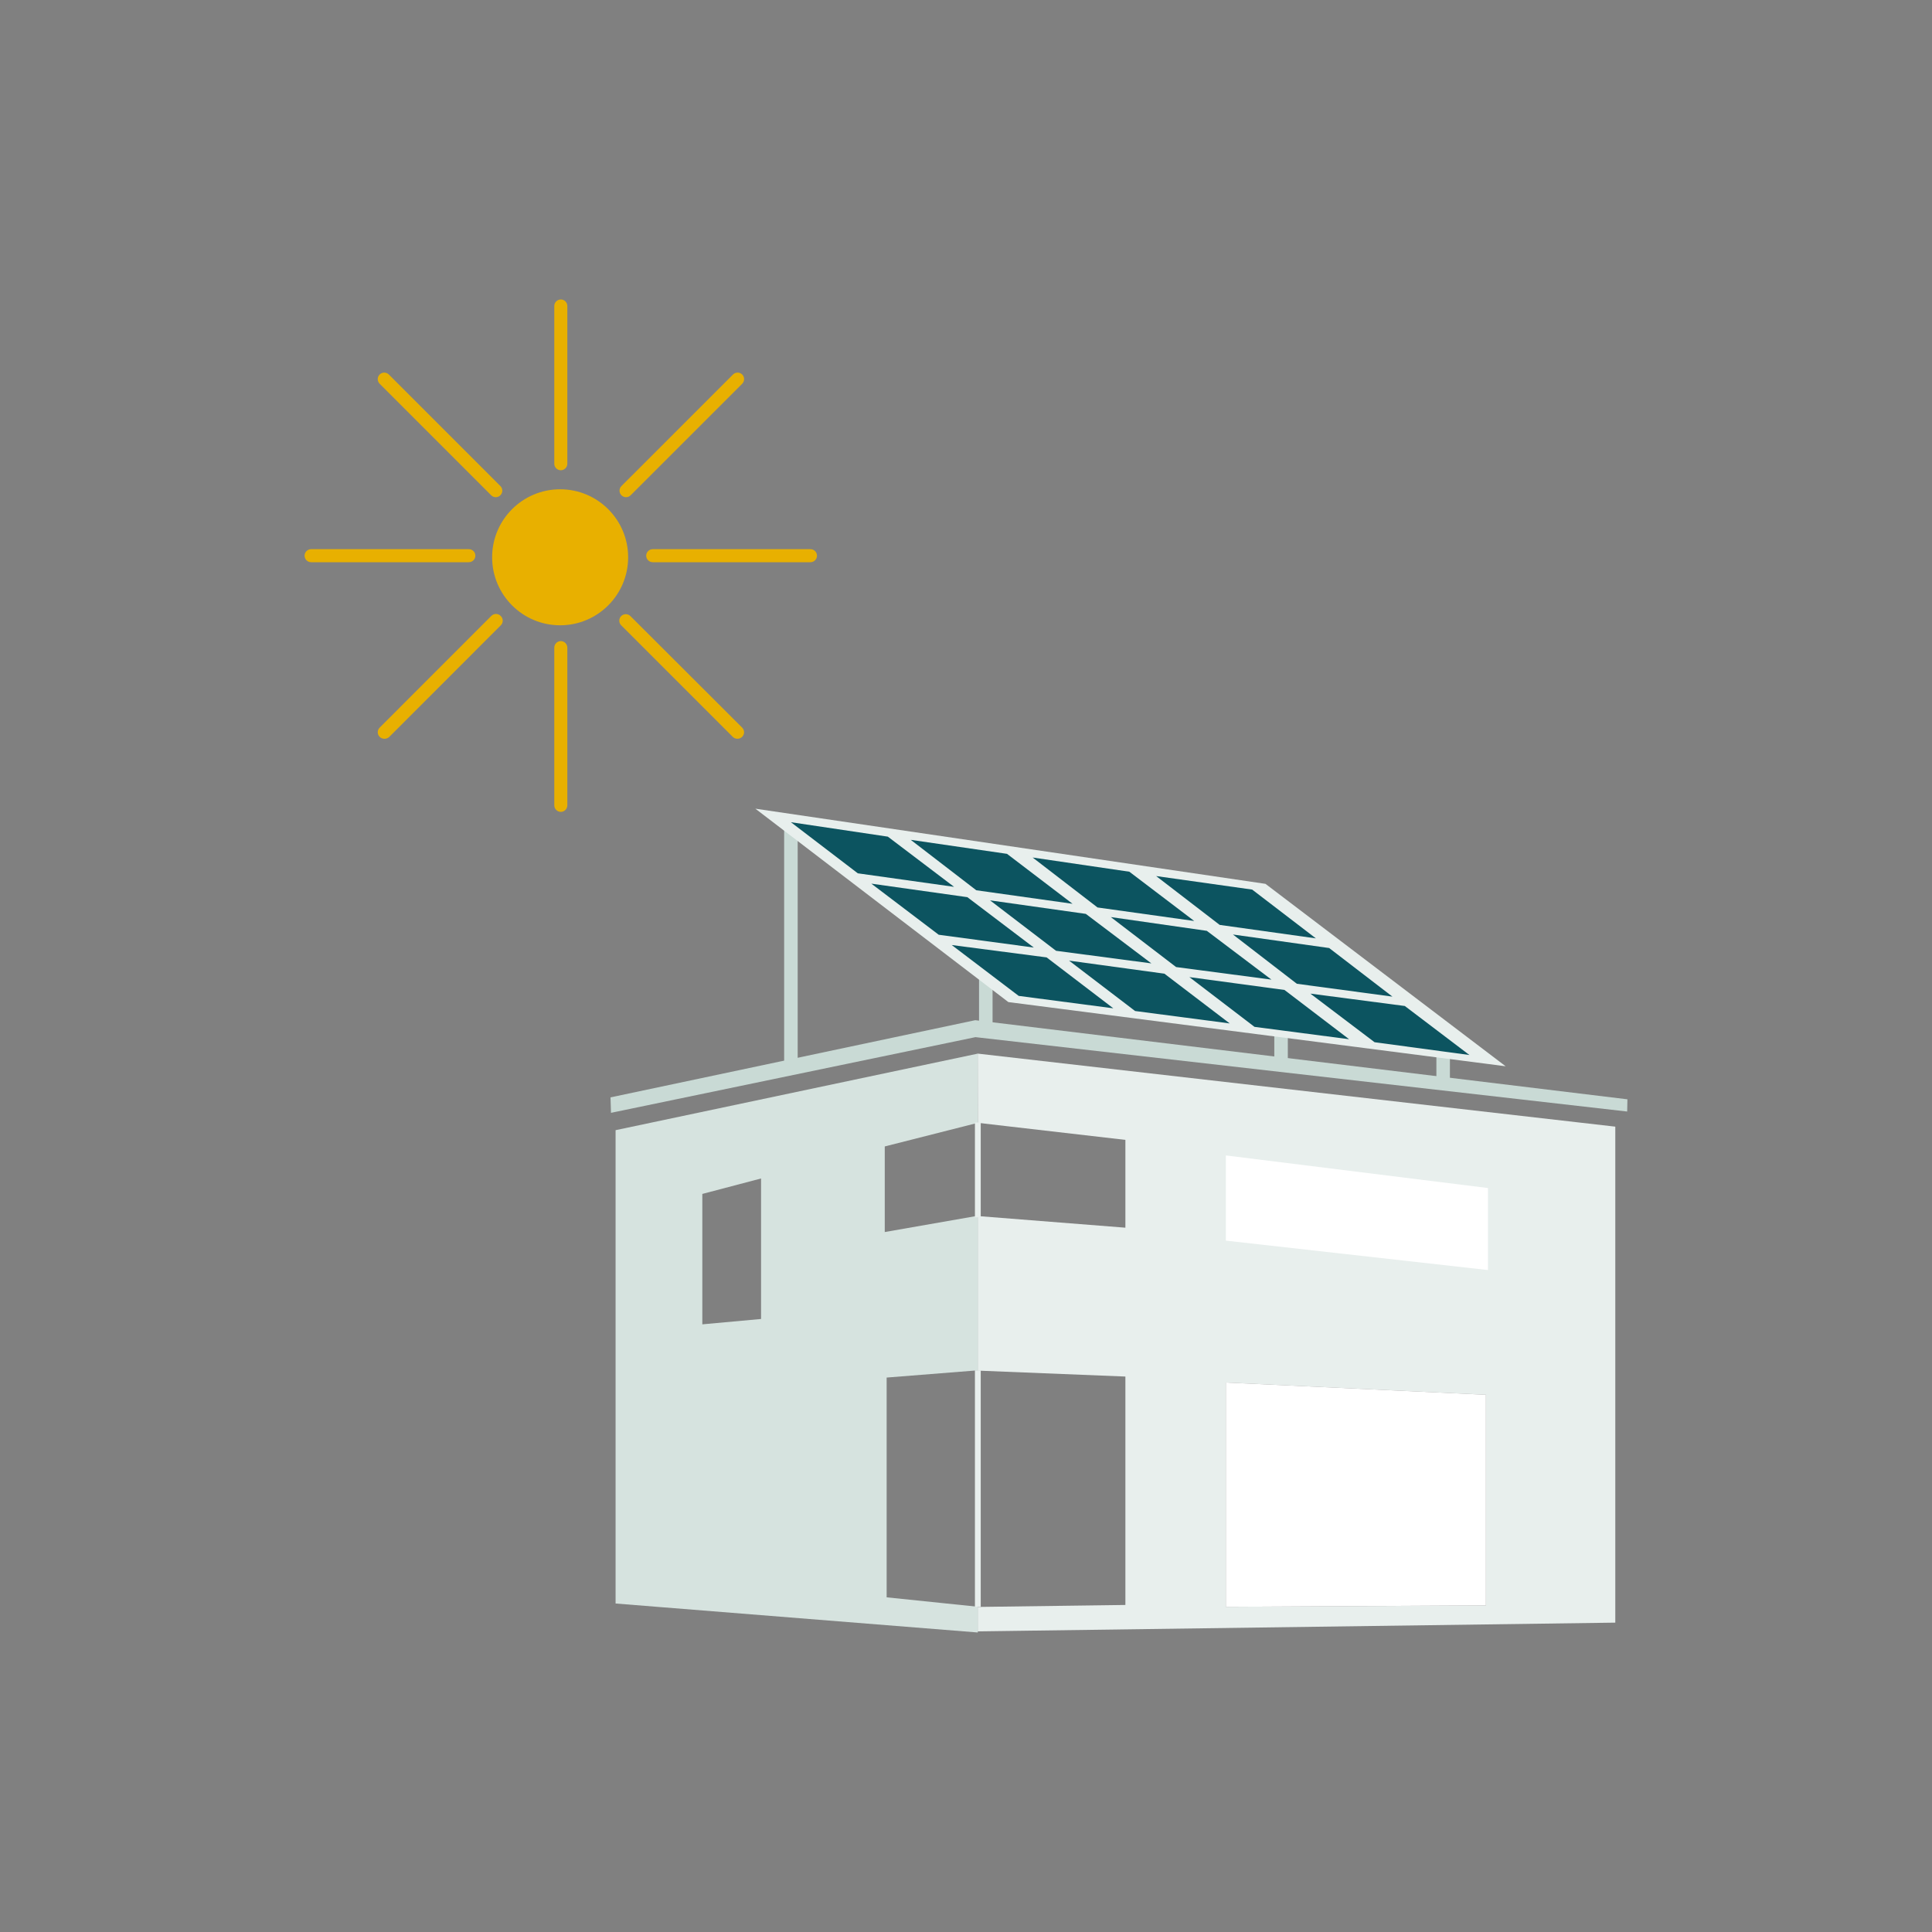
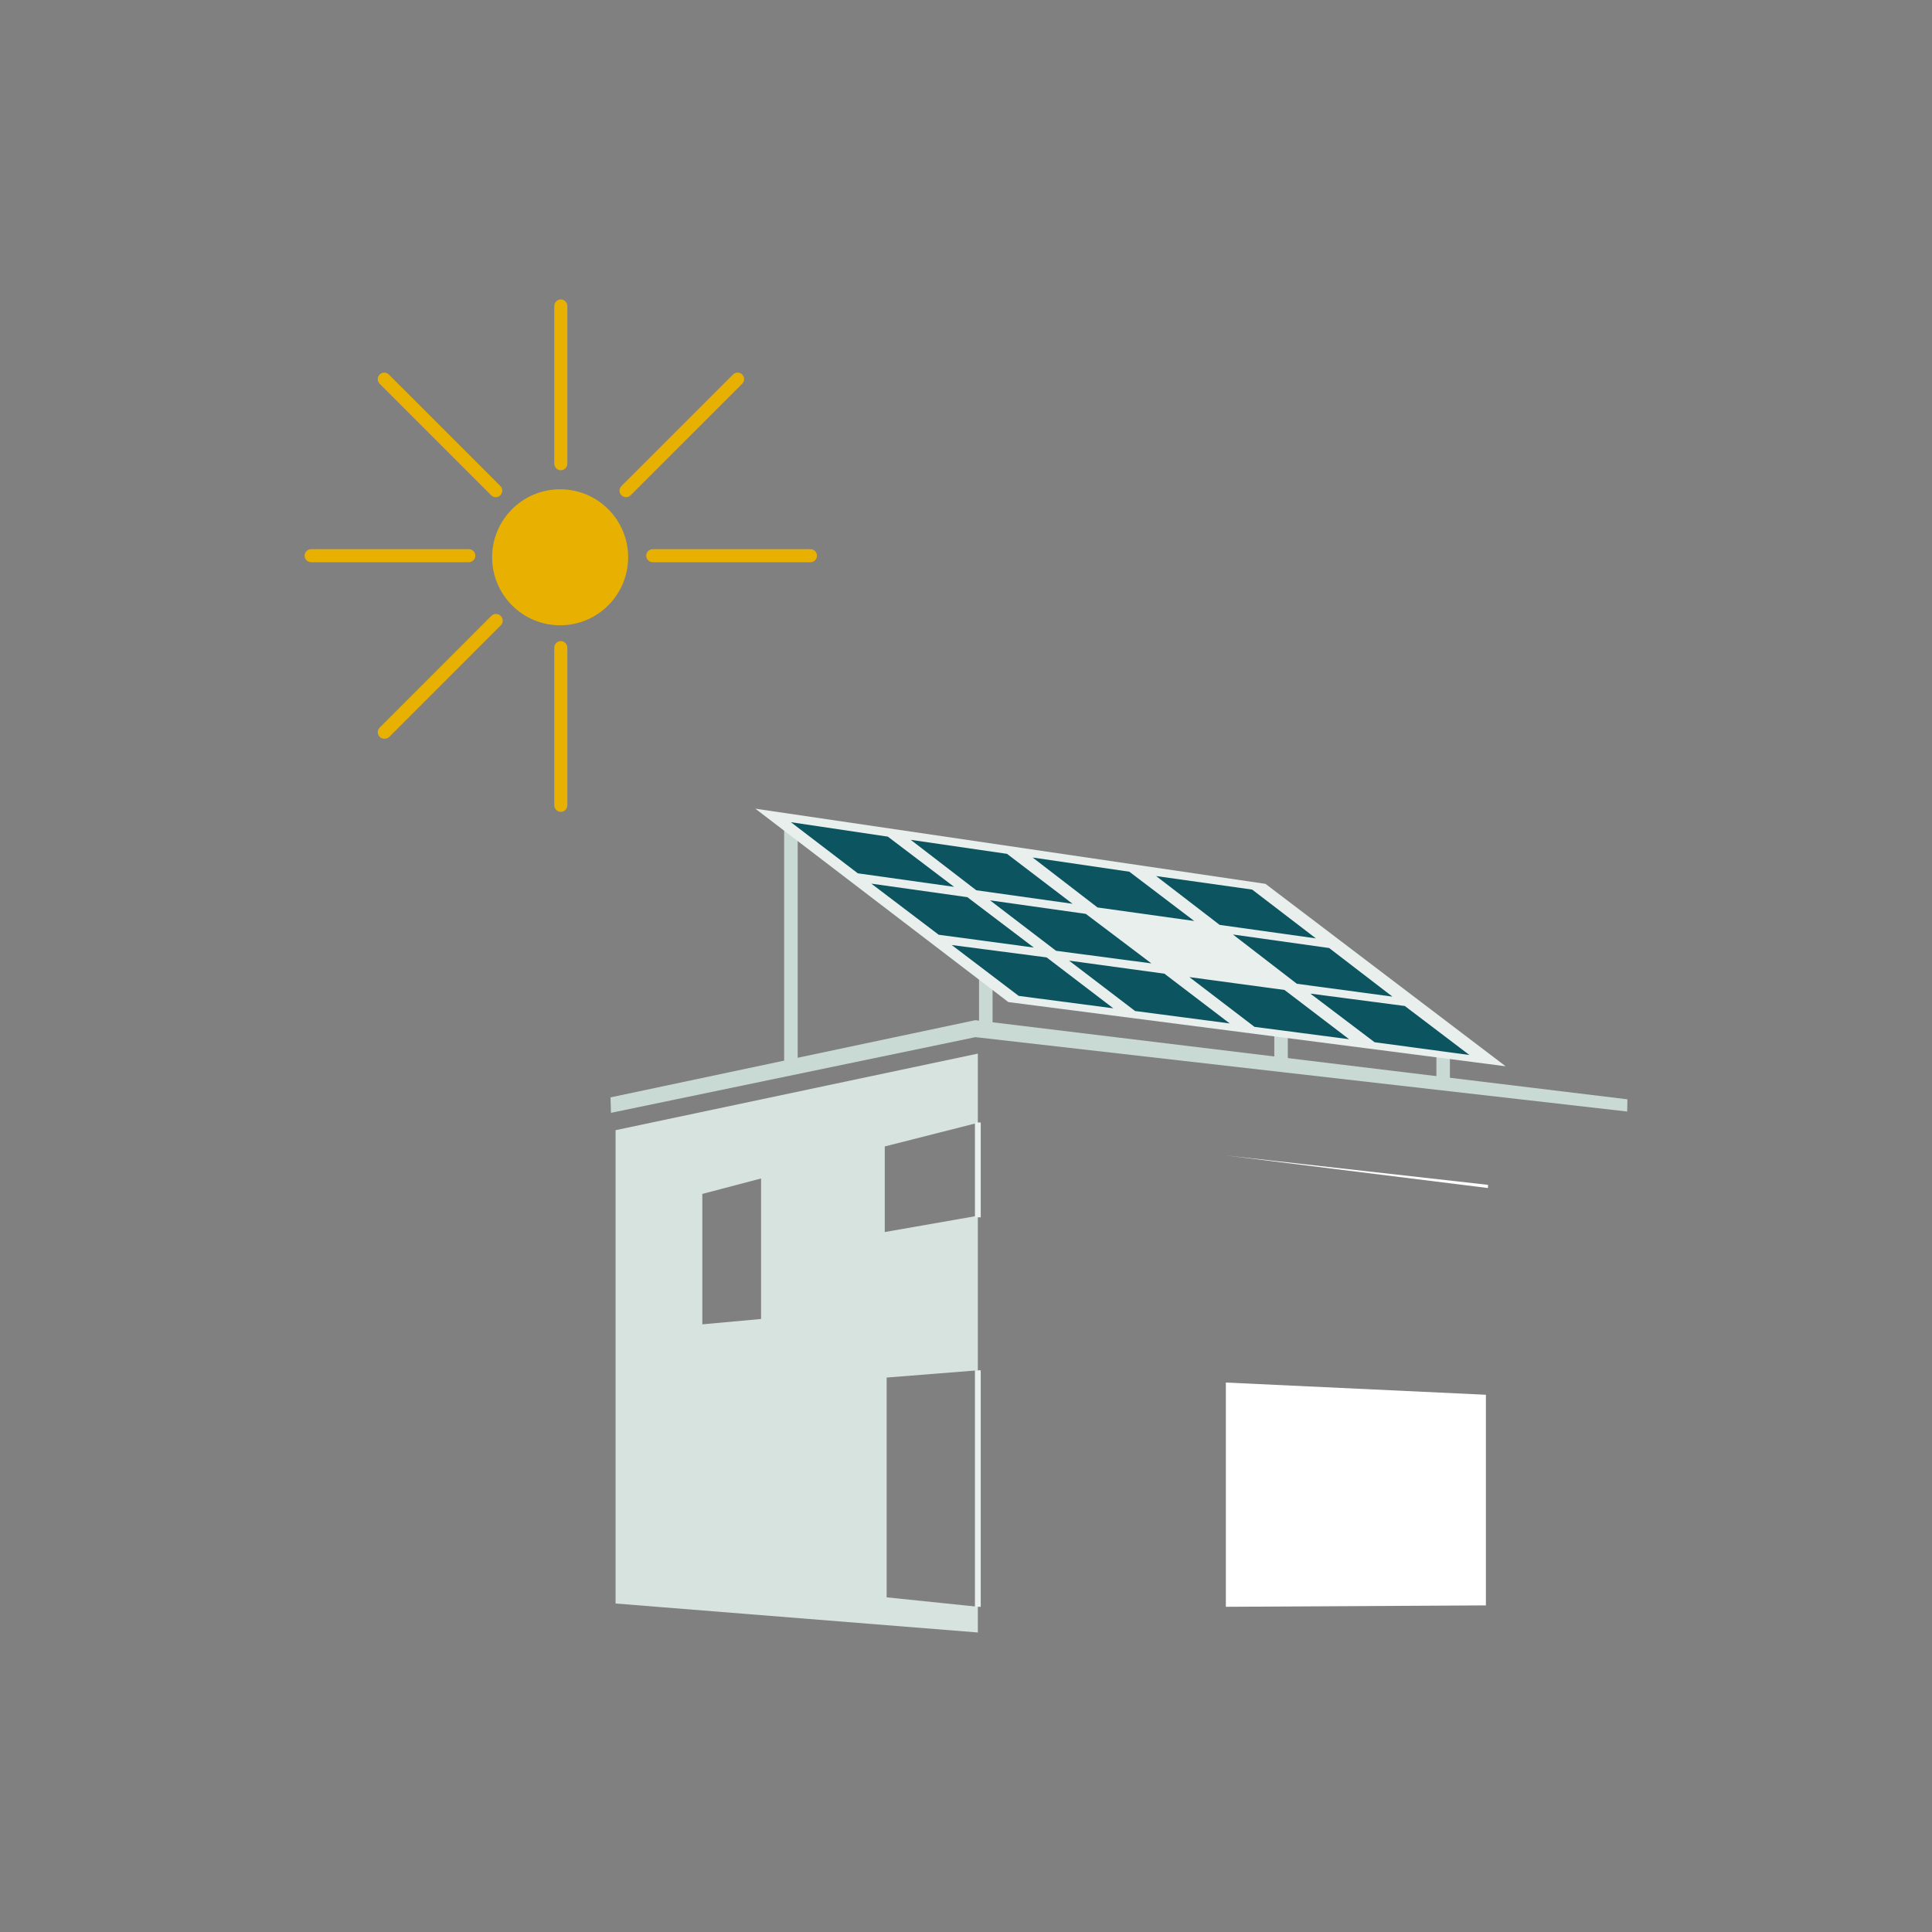
<svg xmlns="http://www.w3.org/2000/svg" width="100%" height="100%" viewBox="0 0 400 400" version="1.1" xml:space="preserve" style="fill-rule:evenodd;clip-rule:evenodd;stroke-miterlimit:10;">
  <rect x="0" y="0" width="400" height="400" fill="#808080" stroke="none" />
  <g>
    <g>
      <circle cx="115.97" cy="115.38" r="14.08" style="fill:#e8b000;" />
      <path d="M116.11,132.73c-0.741,0 -1.35,0.609 -1.35,1.35l0,32.66c0,0.741 0.609,1.35 1.35,1.35c0.741,0 1.35,-0.609 1.35,-1.35l0,-32.66c-0.005,-0.739 -0.611,-1.345 -1.35,-1.35Z" style="fill:#e8b000;fill-rule:nonzero;" />
      <path d="M116.11,97.36c0,0 0,0 0,0c0.741,0 1.35,-0.609 1.35,-1.35c0,-0.003 0,-0.007 0,-0.01l0,-32.65c0,-0.741 -0.609,-1.35 -1.35,-1.35c-0.741,0 -1.35,0.609 -1.35,1.35l0,32.65c0,0.007 0,0.013 0,0.02c0,0.735 0.605,1.34 1.34,1.34c0.003,0 0.007,0 0.01,0Z" style="fill:#e8b000;fill-rule:nonzero;" />
      <path d="M98.42,115.05c0,-0.003 0,-0.007 0,-0.01c0,-0.735 -0.605,-1.34 -1.34,-1.34c-0.003,0 -0.007,0 -0.01,0l-32.66,0c-0.741,0 -1.35,0.609 -1.35,1.35c0,0.741 0.609,1.35 1.35,1.35l32.66,0c0.741,0 1.35,-0.609 1.35,-1.35Z" style="fill:#e8b000;fill-rule:nonzero;" />
      <path d="M167.8,113.7l-32.66,0c-0.741,0 -1.35,0.609 -1.35,1.35c0,0.741 0.609,1.35 1.35,1.35l32.66,0c0.741,0 1.35,-0.609 1.35,-1.35c0,-0.741 -0.609,-1.35 -1.35,-1.35Z" style="fill:#e8b000;fill-rule:nonzero;" />
-       <path d="M130.52,127.55c-0.526,-0.519 -1.384,-0.519 -1.91,0c-0.253,0.253 -0.396,0.597 -0.396,0.955c0,0.358 0.143,0.702 0.396,0.955l23.1,23.1c0.253,0.25 0.594,0.39 0.95,0.39c0.014,0 0.028,0.001 0.041,0.001c0.741,0 1.35,-0.61 1.35,-1.35c0,-0.356 -0.14,-0.698 -0.391,-0.951l-23.14,-23.1Z" style="fill:#e8b000;fill-rule:nonzero;" />
      <path d="M101.69,102.54c0.252,0.256 0.596,0.4 0.955,0.4c0.359,0 0.703,-0.144 0.955,-0.4c0.253,-0.253 0.396,-0.597 0.396,-0.955c0,-0.358 -0.143,-0.702 -0.396,-0.955l-23.09,-23.09c-0.253,-0.253 -0.597,-0.396 -0.955,-0.396c-0.741,0 -1.351,0.61 -1.351,1.351c0,0.358 0.143,0.702 0.396,0.955l23.09,23.09Z" style="fill:#e8b000;fill-rule:nonzero;" />
      <path d="M101.69,127.55l-23.09,23.1c-0.251,0.253 -0.391,0.595 -0.391,0.951c0,0.74 0.609,1.35 1.35,1.35c0.013,0 0.027,-0.001 0.041,-0.001c0.372,0.011 0.734,-0.13 1,-0.39l23.09,-23.1c0.253,-0.253 0.396,-0.597 0.396,-0.955c0,-0.358 -0.143,-0.702 -0.396,-0.955c-0.257,-0.279 -0.62,-0.438 -1,-0.438c-0.38,0 -0.743,0.159 -1,0.438Z" style="fill:#e8b000;fill-rule:nonzero;" />
      <path d="M129.57,102.94c0.374,0.01 0.736,-0.135 1,-0.4l23.1,-23.09c0.519,-0.526 0.519,-1.384 0,-1.91c-0.253,-0.253 -0.597,-0.396 -0.955,-0.396c-0.358,0 -0.702,0.143 -0.955,0.396l-23.1,23.09c-0.253,0.253 -0.396,0.597 -0.396,0.955c0,0.358 0.143,0.702 0.396,0.955c0.243,0.242 0.568,0.384 0.91,0.4Z" style="fill:#e8b000;fill-rule:nonzero;" />
    </g>
    <rect x="162.35" y="170.47" width="2.8" height="49.94" style="fill:#c9dad5;" />
    <rect x="202.7" y="191.25" width="2.8" height="21.97" style="fill:#c9dad5;" />
    <rect x="297.39" y="213.12" width="2.8" height="10.89" style="fill:#c9dad5;" />
    <rect x="263.83" y="209.52" width="2.8" height="10.89" style="fill:#c9dad5;" />
    <g>
      <g>
        <path d="M183.57,330.71l0,-45.5l18.88,-1.5l0,-32l-19.27,3.37l0,-17.72l19.27,-4.89l0,-14.33l-75,15.85l0,98l75,6l0,-5.33l-18.88,-1.95Zm-26,-57.63l-12.16,1.11l0,-27l12.16,-3.2l0,29.09Z" style="fill:#d6e3df;fill-rule:nonzero;" />
-         <path d="M202.45,232.47l30.55,3.53l0,18.18l-30.57,-2.41l0,32l30.57,1.23l0,47.29l-30.57,0.41l0,5.06l132,-1.81l0,-102.69l-132,-15.12l0.02,14.33Zm51.35,53.77l53.84,2.53l0,43.61l-53.84,0.29l0,-46.43Z" style="fill:#e8efed;fill-rule:nonzero;" />
-         <path d="M308.07,245.97l-54.27,-6.75l0,17.64l54.27,6.09l0,-16.98Z" style="fill:#fff;fill-rule:nonzero;" />
+         <path d="M308.07,245.97l-54.27,-6.75l54.27,6.09l0,-16.98Z" style="fill:#fff;fill-rule:nonzero;" />
        <path d="M307.64,288.77l-53.84,-2.53l0,46.43l53.84,-0.29l0,-43.61Z" style="fill:#fff;fill-rule:nonzero;" />
        <path d="M336.89,230.13l-134.93,-15.4l-75.46,15.67l-0.1,-3.2l75.51,-15.98l135.03,16.38l-0.05,2.53Z" style="fill:#c9dad5;fill-rule:nonzero;" />
      </g>
      <path d="M202.45,283.71l0,48.96" style="fill:none;fill-rule:nonzero;stroke:#e8efed;stroke-width:1.2px;" />
      <path d="M202.45,252.03l0,-19.63" style="fill:none;fill-rule:nonzero;stroke:#e8efed;stroke-width:1.2px;" />
      <g>
        <path d="M262,182.99l49.73,37.77l-102.96,-13.29l-52.38,-40.04l105.61,15.56Z" style="fill:#e8efed;fill-rule:nonzero;" />
        <path d="M239.37,181.38l19.88,2.8l13.19,10.1l-19.92,-2.79l-13.15,-10.11Z" style="fill:#0c5460;fill-rule:nonzero;" />
        <path d="M255.27,193.48l19.92,2.8l13.1,10.06l-19.79,-2.66l-13.23,-10.2Z" style="fill:#0c5460;fill-rule:nonzero;" />
        <path d="M271.3,205.72l19.55,2.56l13.38,10.15l-19.64,-2.65l-13.29,-10.06Z" style="fill:#0c5460;fill-rule:nonzero;" />
        <path d="M246.25,202.3l19.69,2.66l13.38,10.2l-19.59,-2.56l-13.48,-10.3Z" style="fill:#0c5460;fill-rule:nonzero;" />
-         <path d="M229.98,189.87l19.88,2.85l13.38,10.1l-19.74,-2.6l-13.52,-10.35Z" style="fill:#0c5460;fill-rule:nonzero;" />
        <path d="M213.8,177.54l20.02,2.94l13.43,10.2l-20.02,-2.8l-13.43,-10.34Z" style="fill:#0c5460;fill-rule:nonzero;" />
        <path d="M188.56,173.88l19.93,2.9l13.57,10.34l-19.93,-2.8l-13.57,-10.44Z" style="fill:#0c5460;fill-rule:nonzero;" />
        <path d="M204.98,186.41l19.83,2.8l13.57,10.25l-19.74,-2.61l-13.66,-10.44Z" style="fill:#0c5460;fill-rule:nonzero;" />
        <path d="M241.08,201.59l13.52,10.3l-19.59,-2.57l-13.67,-10.43l19.74,2.7Z" style="fill:#0c5460;fill-rule:nonzero;" />
        <path d="M197.05,195.66l19.64,2.56l13.81,10.54l-19.59,-2.57l-13.86,-10.53Z" style="fill:#0c5460;fill-rule:nonzero;" />
        <path d="M180.4,182.95l19.88,2.8l13.76,10.43l-19.69,-2.65l-13.95,-10.58Z" style="fill:#0c5460;fill-rule:nonzero;" />
        <path d="M163.75,170.23l20.07,2.99l13.71,10.39l-19.93,-2.8l-13.85,-10.58Z" style="fill:#0c5460;fill-rule:nonzero;" />
      </g>
    </g>
  </g>
</svg>